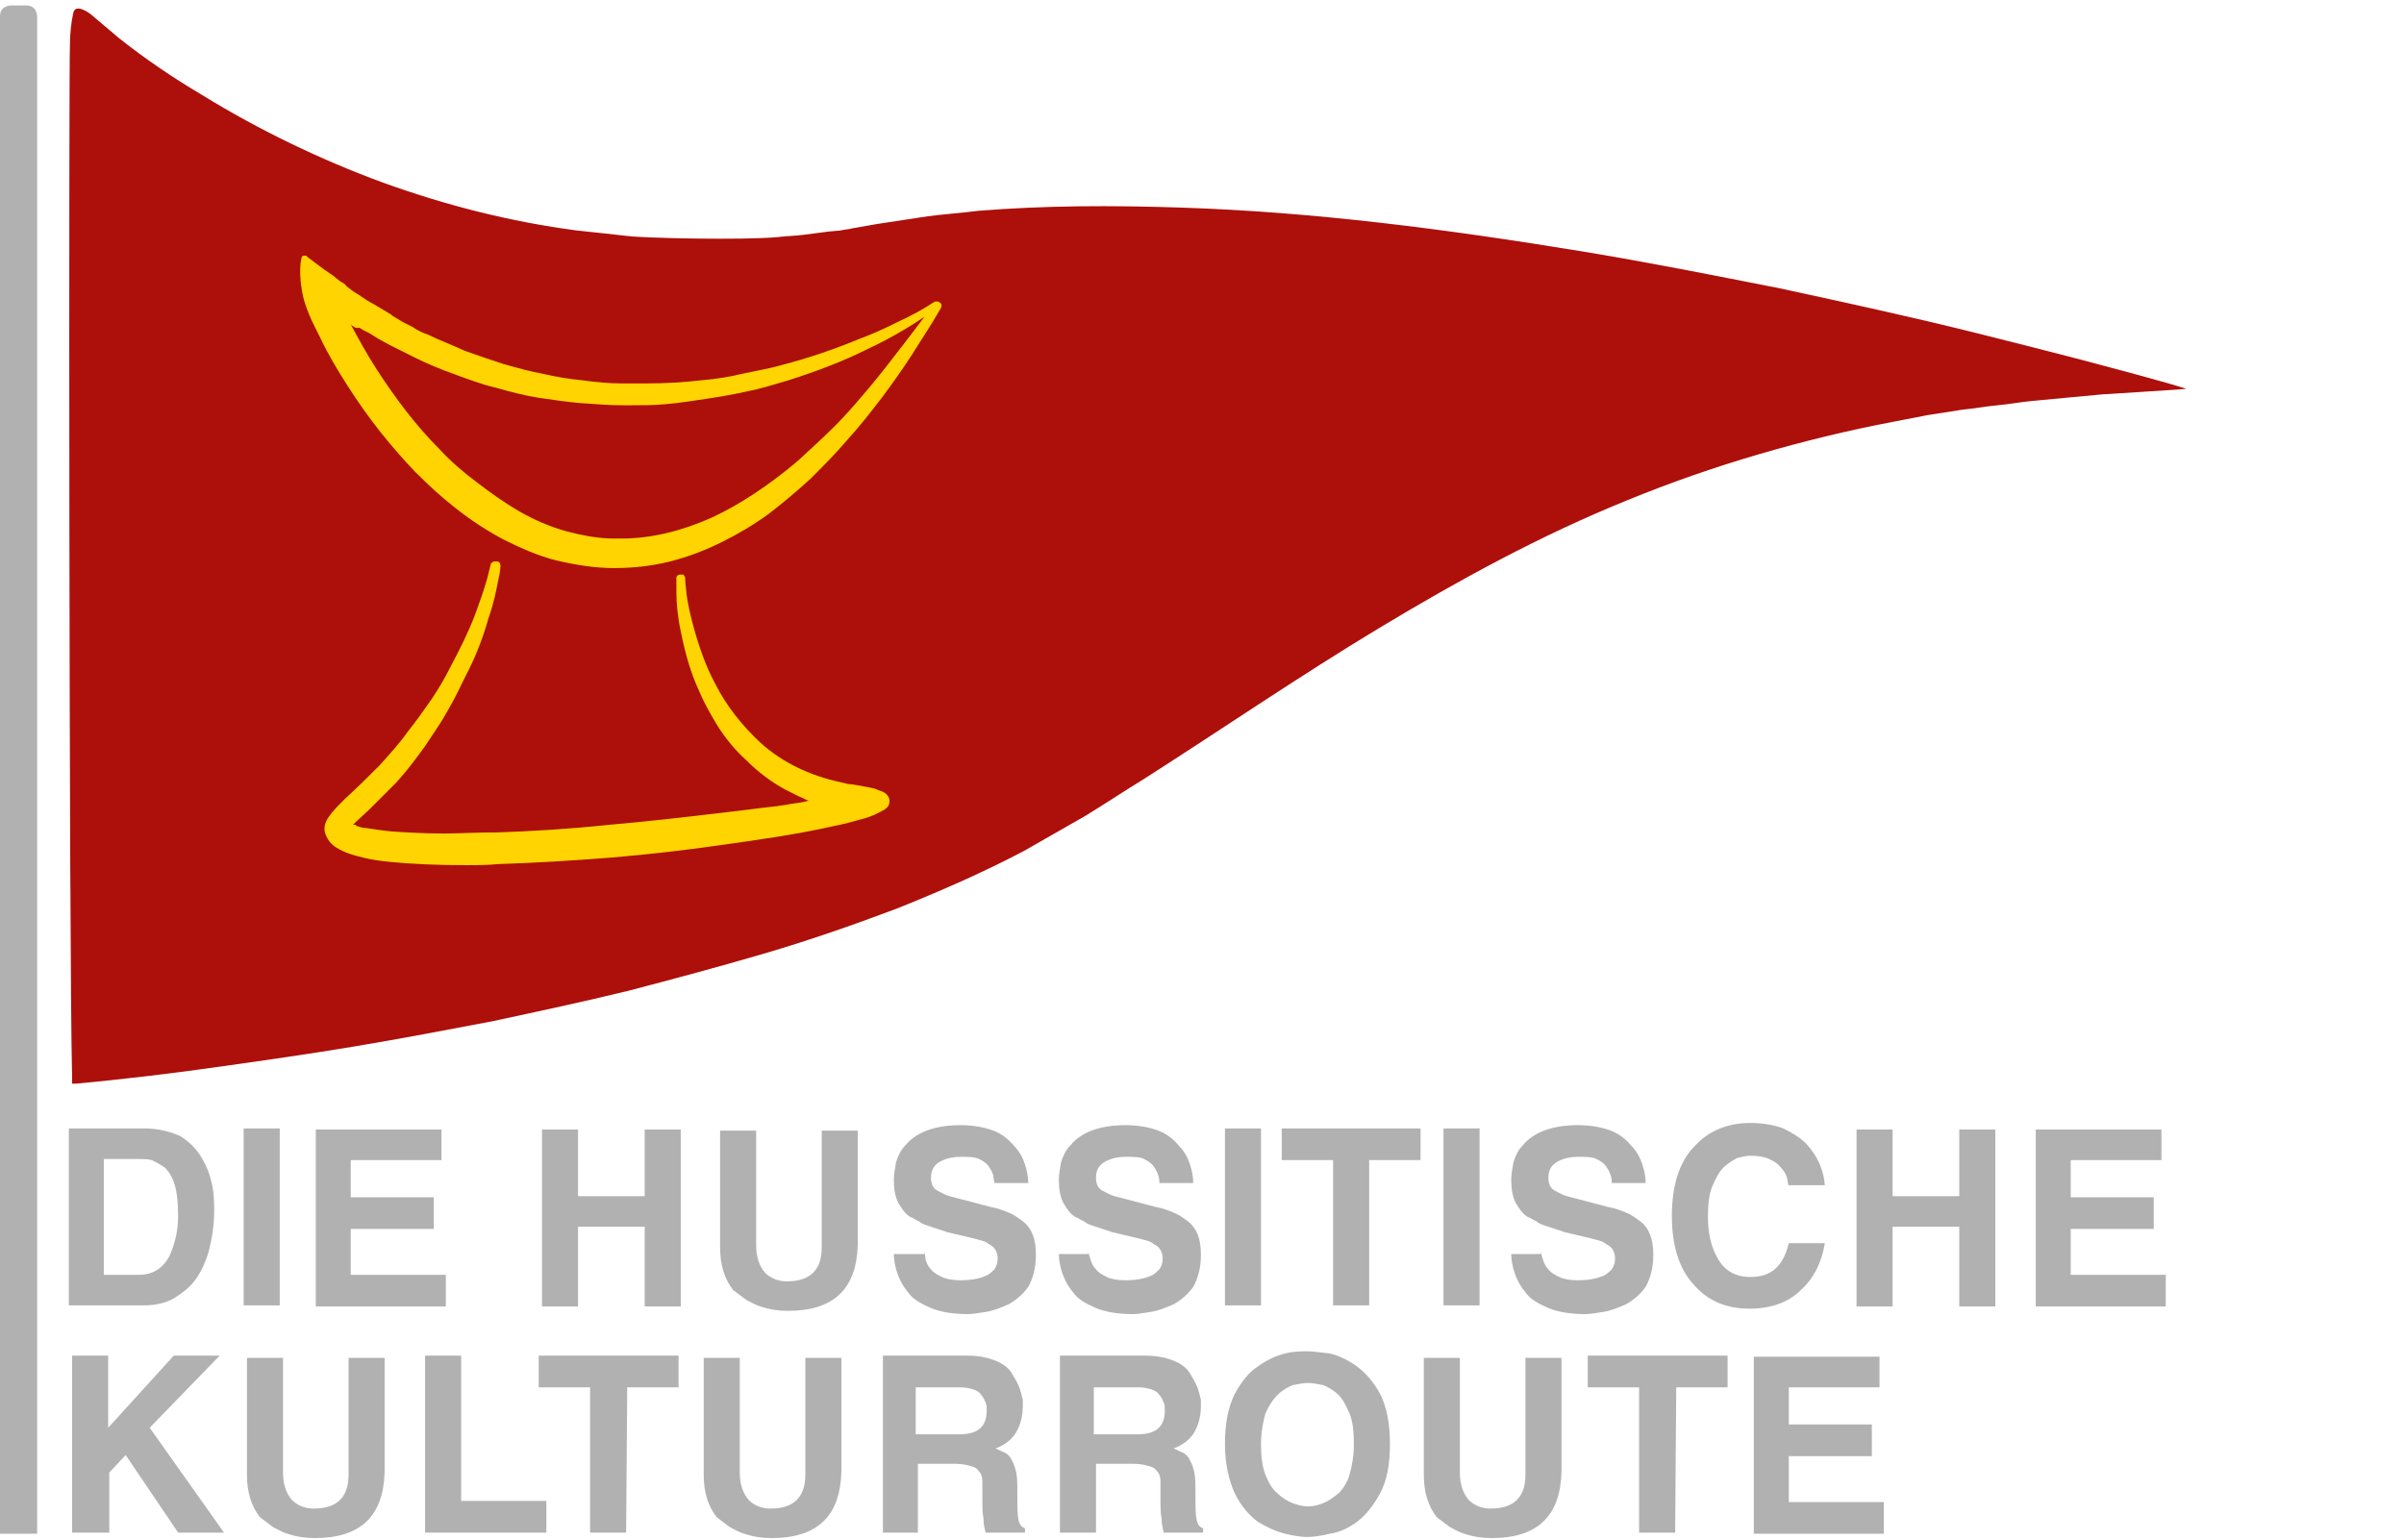
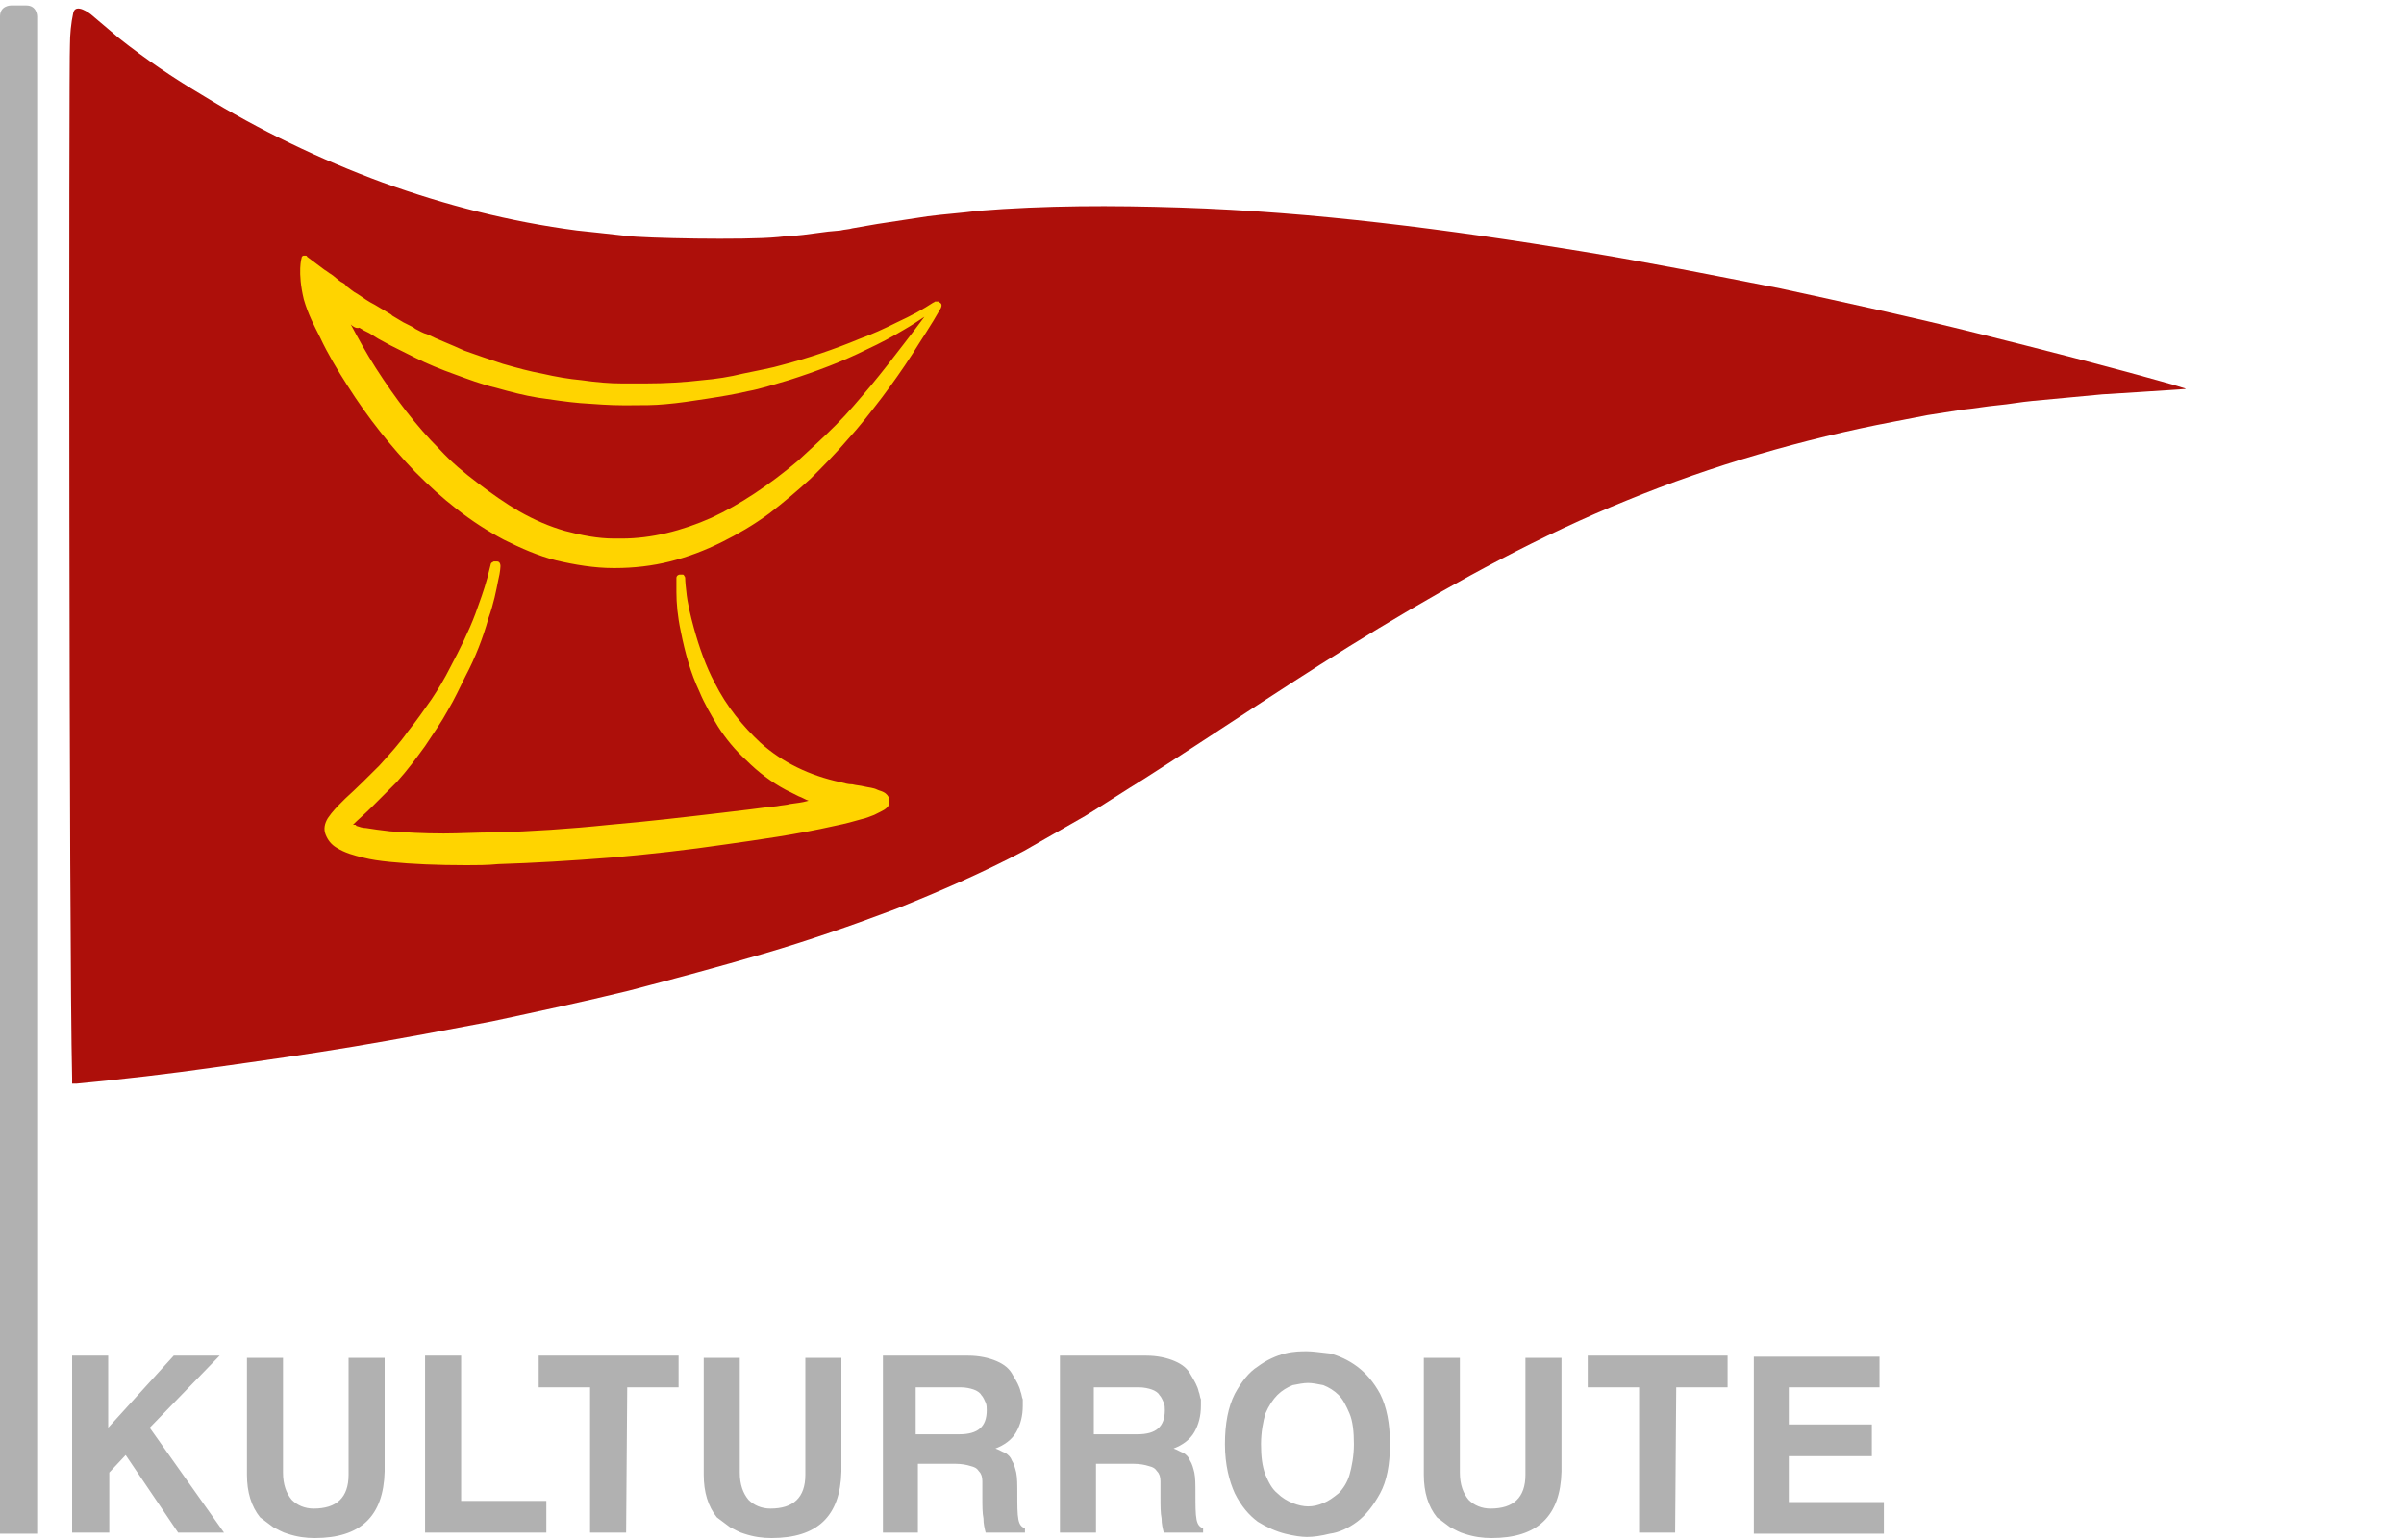
<svg xmlns="http://www.w3.org/2000/svg" xmlns:xlink="http://www.w3.org/1999/xlink" version="1.1" id="hussit.logo" x="0px" y="0px" viewBox="-2899 2930 220 141" enable-background="new -2899 2930 220 141" xml:space="preserve">
  <g>
    <g>
      <defs>
        <rect id="SVGID_1_" x="-2899" y="2930.5" width="200" height="140.3" />
      </defs>
      <clipPath id="SVGID_2_">
        <use xlink:href="#SVGID_1_" overflow="visible" />
      </clipPath>
      <path clip-path="url(#SVGID_2_)" fill="#B1B1B1" d="M-2727,3057h-8.3v3.4h7.6v2.9h-7.6v4.2h8.7v2.9h-11.9v-16.2h11.5V3057z     M-2745.7,3070.3h-3.3V3057h-4.7v-2.9h12.8v2.9h-4.7L-2745.7,3070.3L-2745.7,3070.3z M-2756.1,3064.7c-0.1,4.1-2.2,6.1-6.4,6.1    c-0.8,0-1.6-0.1-2.5-0.4c-0.4-0.1-0.9-0.4-1.3-0.6c-0.4-0.3-0.8-0.6-1.2-0.9c-0.8-1-1.2-2.3-1.2-3.9v-10.7h3.3v10.5    c0,1.1,0.3,1.9,0.8,2.5c0.5,0.5,1.2,0.8,2,0.8c2.1,0,3.2-1,3.2-3.1v-10.7h3.3V3064.7L-2756.1,3064.7z M-2783.6,3062.2    c0,1.1,0.1,2,0.4,2.8c0.3,0.7,0.6,1.3,1.1,1.7c0.4,0.4,0.9,0.7,1.4,0.9c0.5,0.2,1,0.3,1.4,0.3c0.5,0,0.9-0.1,1.4-0.3    c0.5-0.2,0.9-0.5,1.4-0.9c0.4-0.4,0.8-1,1-1.7s0.4-1.7,0.4-2.8c0-1.1-0.1-2.1-0.4-2.8c-0.3-0.7-0.6-1.3-1-1.7    c-0.4-0.4-0.9-0.7-1.4-0.9c-0.5-0.1-1-0.2-1.4-0.2c-0.4,0-0.9,0.1-1.4,0.2c-0.5,0.2-1,0.5-1.4,0.9c-0.4,0.4-0.8,1-1.1,1.7    C-2783.4,3060.1-2783.6,3061.1-2783.6,3062.2 M-2786.9,3062.2c0-1.9,0.3-3.4,0.9-4.6c0.6-1.1,1.3-2,2.1-2.5c0.8-0.6,1.7-1,2.5-1.2    c0.8-0.2,1.5-0.2,2-0.2s1.2,0.1,2.1,0.2c0.8,0.2,1.7,0.6,2.5,1.2c0.8,0.6,1.5,1.4,2.1,2.5c0.6,1.2,0.9,2.7,0.9,4.6    c0,1.9-0.3,3.4-0.9,4.5c-0.6,1.1-1.3,2-2.1,2.6c-0.8,0.6-1.7,1-2.5,1.1c-0.8,0.2-1.5,0.3-2.1,0.3c-0.5,0-1.2-0.1-2-0.3    c-0.8-0.2-1.7-0.6-2.5-1.1c-0.8-0.6-1.5-1.4-2.1-2.6C-2786.5,3065.6-2786.9,3064.1-2786.9,3062.2 M-2794.9,3061.3    c1.7,0,2.5-0.7,2.5-2.2c0-0.2,0-0.5-0.1-0.7c-0.1-0.2-0.2-0.5-0.4-0.7c-0.1-0.2-0.4-0.4-0.7-0.5c-0.3-0.1-0.7-0.2-1.2-0.2h-4.1    v4.3H-2794.9L-2794.9,3061.3z M-2802,3054.1h7.9c1,0,1.9,0.2,2.6,0.5c0.7,0.3,1.2,0.7,1.5,1.3c0.3,0.5,0.6,1,0.7,1.5    c0.1,0.2,0.1,0.5,0.2,0.7c0,0.2,0,0.4,0,0.6c0,0.9-0.2,1.7-0.6,2.4c-0.4,0.7-1.1,1.2-1.9,1.5c0.3,0.1,0.6,0.3,0.9,0.4    c0.3,0.2,0.5,0.4,0.6,0.7c0.2,0.3,0.3,0.7,0.4,1.1c0.1,0.5,0.1,1.1,0.1,1.9c0,1.1,0,1.9,0.1,2.4s0.3,0.7,0.6,0.8v0.4h-3.6    c-0.1-0.4-0.2-0.8-0.2-1.3c-0.1-0.5-0.1-1.1-0.1-2c0-0.6,0-1,0-1.4c0-0.4-0.1-0.7-0.3-0.9c-0.2-0.3-0.4-0.4-0.8-0.5    c-0.3-0.1-0.8-0.2-1.4-0.2h-3.4v6.3h-3.3V3054.1z M-2811.2,3061.3c1.7,0,2.5-0.7,2.5-2.2c0-0.2,0-0.5-0.1-0.7    c-0.1-0.2-0.2-0.5-0.4-0.7c-0.1-0.2-0.4-0.4-0.7-0.5c-0.3-0.1-0.7-0.2-1.2-0.2h-4.1v4.3H-2811.2L-2811.2,3061.3z M-2818.3,3054.1    h7.9c1,0,1.9,0.2,2.6,0.5c0.7,0.3,1.2,0.7,1.5,1.3c0.3,0.5,0.6,1,0.7,1.5c0.1,0.2,0.1,0.5,0.2,0.7c0,0.2,0,0.4,0,0.6    c0,0.9-0.2,1.7-0.6,2.4c-0.4,0.7-1.1,1.2-1.9,1.5c0.3,0.1,0.6,0.3,0.9,0.4c0.3,0.2,0.5,0.4,0.6,0.7c0.2,0.3,0.3,0.7,0.4,1.1    c0.1,0.5,0.1,1.1,0.1,1.9c0,1.1,0,1.9,0.1,2.4c0.1,0.5,0.3,0.7,0.6,0.8v0.4h-3.6c-0.1-0.4-0.2-0.8-0.2-1.3c-0.1-0.5-0.1-1.1-0.1-2    c0-0.6,0-1,0-1.4c0-0.4-0.1-0.7-0.3-0.9c-0.2-0.3-0.4-0.4-0.8-0.5c-0.3-0.1-0.8-0.2-1.4-0.2h-3.4v6.3h-3.2v-16.2H-2818.3z     M-2822,3064.7c-0.1,4.1-2.2,6.1-6.4,6.1c-0.8,0-1.6-0.1-2.5-0.4c-0.4-0.1-0.9-0.4-1.3-0.6c-0.4-0.3-0.8-0.6-1.2-0.9    c-0.8-1-1.2-2.3-1.2-3.9v-10.7h3.3v10.5c0,1.1,0.3,1.9,0.8,2.5c0.5,0.5,1.2,0.8,2,0.8c2.1,0,3.2-1,3.2-3.1v-10.7h3.3V3064.7z     M-2841.7,3070.3h-3.3V3057h-4.7v-2.9h12.8v2.9h-4.7L-2841.7,3070.3L-2841.7,3070.3z M-2856.8,3067.4h7.8v2.9h-11.1v-16.2h3.3    V3067.4z M-2863.8,3064.7c-0.1,4.1-2.2,6.1-6.4,6.1c-0.8,0-1.6-0.1-2.5-0.4c-0.4-0.1-0.9-0.4-1.3-0.6c-0.4-0.3-0.8-0.6-1.2-0.9    c-0.8-1-1.2-2.3-1.2-3.9v-10.7h3.3v10.5c0,1.1,0.3,1.9,0.8,2.5c0.5,0.5,1.2,0.8,2,0.8c2.1,0,3.2-1,3.2-3.1v-10.7h3.3V3064.7z     M-2889.2,3070.3h-3.2v-16.2h3.3v6.6l6-6.6h4.2l-6.4,6.6l6.8,9.6h-4.2l-4.8-7.1l-1.5,1.6v5.5H-2889.2z" />
    </g>
    <g>
      <defs>
        <rect id="SVGID_3_" x="-2899" y="2930.5" width="200" height="140.3" />
      </defs>
      <clipPath id="SVGID_4_">
        <use xlink:href="#SVGID_3_" overflow="visible" />
      </clipPath>
-       <path clip-path="url(#SVGID_4_)" fill="#B1B1B1" d="M-2701.2,3036.2h-8.3v3.4h7.6v2.9h-7.6v4.2h8.7v2.9h-11.9v-16.2h11.5V3036.2z     M-2725.8,3042.3v7.3h-3.3v-16.2h3.3v6.1h6.1v-6.1h3.3v16.2h-3.3v-7.3H-2725.8z M-2735.3,3038.6c-0.1-0.3-0.1-0.6-0.2-0.9    s-0.3-0.6-0.6-0.9c-0.2-0.3-0.6-0.5-1-0.7c-0.4-0.2-1-0.3-1.7-0.3c-0.4,0-0.8,0.1-1.2,0.2c-0.4,0.2-0.9,0.5-1.3,0.9    c-0.4,0.4-0.7,1-1,1.7c-0.3,0.7-0.4,1.7-0.4,2.8c0,1.5,0.3,2.8,0.9,3.8c0.6,1.1,1.6,1.7,3,1.7c1.9,0,3-1,3.5-3.1h3.3    c-0.3,1.8-1,3.2-2.2,4.3c-1.1,1.1-2.7,1.7-4.7,1.7c-2.1,0-3.8-0.7-5.1-2.2c-1.3-1.4-2-3.5-2-6.3s0.7-5,2.1-6.4    c1.3-1.4,3-2.1,5.1-2.1c1.2,0,2.2,0.2,3,0.5c0.8,0.4,1.5,0.8,2.1,1.4c1.1,1.2,1.6,2.5,1.7,3.8h-3.3V3038.6z M-2758,3044.5    c0,0.2,0.1,0.5,0.2,0.8c0.1,0.3,0.2,0.6,0.5,0.9c0.2,0.3,0.6,0.5,1,0.7c0.4,0.2,1,0.3,1.7,0.3c0.8,0,1.6-0.1,2.3-0.4    c0.3-0.1,0.6-0.4,0.8-0.6c0.2-0.3,0.3-0.6,0.3-1c0-0.6-0.3-1.1-0.8-1.3c-0.2-0.2-0.5-0.3-0.9-0.4c-0.4-0.1-0.7-0.2-1.2-0.3    l-1.7-0.4c-0.3-0.1-0.6-0.2-0.9-0.3s-0.6-0.2-0.9-0.3c-0.3-0.1-0.6-0.2-0.8-0.4c-0.3-0.1-0.5-0.3-0.8-0.4    c-0.5-0.3-0.8-0.8-1.1-1.3c-0.3-0.6-0.4-1.3-0.4-2.1c0-0.5,0.1-1,0.2-1.6c0.2-0.6,0.4-1.1,0.9-1.6c0.4-0.5,1.1-1,1.9-1.3    s1.8-0.5,3.1-0.5c1.2,0,2.2,0.2,3,0.5c0.8,0.3,1.4,0.8,1.9,1.4c0.5,0.5,0.8,1.1,1,1.7c0.2,0.6,0.3,1.2,0.3,1.7h-3.1    c0-0.2,0-0.4-0.1-0.7c-0.1-0.3-0.2-0.5-0.4-0.8s-0.5-0.5-0.9-0.7c-0.4-0.2-1-0.2-1.7-0.2c-0.6,0-1.2,0.1-1.8,0.4    c-0.6,0.3-0.9,0.8-0.9,1.5c0,0.6,0.2,1,0.6,1.2c0.4,0.2,0.7,0.4,1.1,0.5l3.8,1c0.6,0.1,1.1,0.3,1.6,0.5s0.9,0.5,1.3,0.8    c0.4,0.3,0.7,0.7,0.9,1.2s0.3,1.1,0.3,1.9c0,1.2-0.3,2.2-0.7,2.9c-0.5,0.7-1.1,1.2-1.8,1.6c-0.7,0.3-1.4,0.6-2.1,0.7    c-0.7,0.1-1.2,0.2-1.6,0.2c-1.4,0-2.6-0.2-3.5-0.6c-0.9-0.4-1.6-0.8-2-1.4c-0.5-0.6-0.8-1.2-1-1.8c-0.2-0.6-0.3-1.2-0.3-1.7h2.7    V3044.5z M-2763.6,3049.5h-3.3v-16.2h3.3V3049.5z M-2773.7,3049.5h-3.3v-13.3h-4.7v-2.9h12.7v2.9h-4.7V3049.5z M-2783.6,3049.5    h-3.3v-16.2h3.3V3049.5z M-2799.4,3044.5c0,0.2,0.1,0.5,0.2,0.8c0.1,0.3,0.2,0.6,0.5,0.9c0.2,0.3,0.6,0.5,1,0.7    c0.4,0.2,1,0.3,1.7,0.3c0.8,0,1.6-0.1,2.3-0.4c0.3-0.1,0.6-0.4,0.8-0.6c0.2-0.3,0.3-0.6,0.3-1c0-0.6-0.3-1.1-0.8-1.3    c-0.2-0.2-0.5-0.3-0.9-0.4c-0.4-0.1-0.7-0.2-1.2-0.3l-1.7-0.4c-0.3-0.1-0.6-0.2-0.9-0.3c-0.3-0.1-0.6-0.2-0.9-0.3    c-0.3-0.1-0.6-0.2-0.8-0.4c-0.3-0.1-0.5-0.3-0.8-0.4c-0.5-0.3-0.8-0.8-1.1-1.3c-0.3-0.6-0.4-1.3-0.4-2.1c0-0.5,0.1-1,0.2-1.6    c0.2-0.6,0.4-1.1,0.9-1.6c0.4-0.5,1.1-1,1.9-1.3c0.8-0.3,1.8-0.5,3.1-0.5c1.2,0,2.2,0.2,3,0.5s1.4,0.8,1.9,1.4    c0.5,0.5,0.8,1.1,1,1.7c0.2,0.6,0.3,1.2,0.3,1.7h-3.1c0-0.2,0-0.4-0.1-0.7c-0.1-0.3-0.2-0.5-0.4-0.8c-0.2-0.3-0.5-0.5-0.9-0.7    c-0.4-0.2-1-0.2-1.7-0.2c-0.6,0-1.2,0.1-1.8,0.4c-0.6,0.3-0.9,0.8-0.9,1.5c0,0.6,0.2,1,0.6,1.2c0.4,0.2,0.7,0.4,1.1,0.5l3.8,1    c0.6,0.1,1.1,0.3,1.6,0.5s0.9,0.5,1.3,0.8c0.4,0.3,0.7,0.7,0.9,1.2c0.2,0.5,0.3,1.1,0.3,1.9c0,1.2-0.3,2.2-0.7,2.9    c-0.5,0.7-1.1,1.2-1.8,1.6c-0.7,0.3-1.4,0.6-2.1,0.7c-0.7,0.1-1.2,0.2-1.6,0.2c-1.4,0-2.6-0.2-3.5-0.6c-0.9-0.4-1.6-0.8-2-1.4    c-0.5-0.6-0.8-1.2-1-1.8s-0.3-1.2-0.3-1.7h2.7V3044.5z M-2814.4,3044.5c0,0.2,0.1,0.5,0.1,0.8c0.1,0.3,0.2,0.6,0.5,0.9    c0.2,0.3,0.6,0.5,1,0.7c0.4,0.2,1,0.3,1.7,0.3c0.8,0,1.6-0.1,2.3-0.4c0.3-0.1,0.6-0.4,0.8-0.6c0.2-0.3,0.3-0.6,0.3-1    c0-0.6-0.3-1.1-0.8-1.3c-0.2-0.2-0.5-0.3-0.9-0.4c-0.4-0.1-0.7-0.2-1.2-0.3l-1.7-0.4c-0.3-0.1-0.6-0.2-0.9-0.3s-0.6-0.2-0.9-0.3    c-0.3-0.1-0.6-0.2-0.8-0.4c-0.3-0.1-0.5-0.3-0.8-0.4c-0.5-0.3-0.8-0.8-1.1-1.3c-0.3-0.6-0.4-1.3-0.4-2.1c0-0.5,0.1-1,0.2-1.6    c0.2-0.6,0.4-1.1,0.9-1.6c0.4-0.5,1.1-1,1.9-1.3s1.8-0.5,3.1-0.5c1.2,0,2.2,0.2,3,0.5c0.8,0.3,1.4,0.8,1.9,1.4    c0.5,0.5,0.8,1.1,1,1.7c0.2,0.6,0.3,1.2,0.3,1.7h-3.1c0-0.2-0.1-0.4-0.1-0.7c-0.1-0.3-0.2-0.5-0.4-0.8s-0.5-0.5-0.9-0.7    c-0.4-0.2-1-0.2-1.7-0.2c-0.6,0-1.2,0.1-1.8,0.4c-0.6,0.3-0.9,0.8-0.9,1.5c0,0.6,0.2,1,0.6,1.2c0.4,0.2,0.7,0.4,1.1,0.5l3.8,1    c0.6,0.1,1.1,0.3,1.6,0.5s0.9,0.5,1.3,0.8c0.4,0.3,0.7,0.7,0.9,1.2s0.3,1.1,0.3,1.9c0,1.2-0.3,2.2-0.7,2.9    c-0.5,0.7-1.1,1.2-1.8,1.6c-0.7,0.3-1.4,0.6-2.1,0.7c-0.7,0.1-1.2,0.2-1.6,0.2c-1.4,0-2.6-0.2-3.5-0.6c-0.9-0.4-1.6-0.8-2-1.4    c-0.5-0.6-0.8-1.2-1-1.8c-0.2-0.6-0.3-1.2-0.3-1.7h2.8V3044.5z M-2820.5,3043.9c-0.1,4.1-2.2,6.1-6.4,6.1c-0.8,0-1.6-0.1-2.5-0.4    c-0.4-0.1-0.9-0.4-1.3-0.6c-0.4-0.3-0.8-0.6-1.2-0.9c-0.8-1-1.2-2.3-1.2-3.9v-10.7h3.3v10.5c0,1.1,0.3,1.9,0.8,2.5    c0.5,0.5,1.2,0.8,2,0.8c2.1,0,3.2-1,3.2-3.1v-10.7h3.3C-2820.5,3033.5-2820.5,3043.9-2820.5,3043.9z M-2846.1,3042.3v7.3h-3.3    v-16.2h3.3v6.1h6.1v-6.1h3.3v16.2h-3.3v-7.3H-2846.1z M-2858.6,3036.2h-8.3v3.4h7.6v2.9h-7.6v4.2h8.7v2.9h-11.9v-16.2h11.5V3036.2    z M-2873.4,3049.5h-3.3v-16.2h3.3V3049.5z M-2889.5,3046.7h3.2c1.3,0,2.2-0.6,2.8-1.7c0.5-1.1,0.8-2.3,0.8-3.7    c0-1.2-0.1-2.1-0.3-2.8s-0.5-1.2-0.9-1.6c-0.4-0.3-0.8-0.5-1.2-0.7c-0.4-0.1-0.8-0.1-1.2-0.1h-3.2V3046.7z M-2892.7,3033.3h6.9    c1.3,0,2.4,0.3,3.3,0.7c0.8,0.5,1.5,1.2,1.9,1.9c0.5,0.8,0.8,1.6,1,2.5c0.2,0.9,0.2,1.7,0.2,2.5c0,0.9-0.1,1.8-0.3,2.8    s-0.5,1.9-1,2.8s-1.1,1.5-2,2.1c-0.8,0.6-1.9,0.9-3.2,0.9h-6.8V3033.3z" />
    </g>
    <g>
      <defs>
        <rect id="SVGID_5_" x="-2899" y="2930.5" width="200" height="140.3" />
      </defs>
      <clipPath id="SVGID_6_">
        <use xlink:href="#SVGID_5_" overflow="visible" />
      </clipPath>
      <path clip-path="url(#SVGID_6_)" fill="#AD0F0A" d="M-2888.1,2933.5c2.4,1.9,4.9,3.6,7.6,5.2c5.2,3.2,10.8,5.9,16.5,8    c5.8,2.1,11.7,3.6,17.8,4.4c0,0,3.8,0.4,4.6,0.5c1.5,0.2,10.7,0.4,13.8,0.1c0.8-0.1,1.5-0.1,2.3-0.2l2.3-0.3l1.1-0.1    c0.4-0.1,0.8-0.1,1.1-0.2l2.3-0.4l4.6-0.7c1.5-0.2,3.1-0.3,4.6-0.5c6.2-0.5,12.3-0.5,18.5-0.3s12.3,0.7,18.4,1.4    c6.1,0.7,12.2,1.6,18.3,2.6c6.1,1,12.1,2.2,18.2,3.4c6,1.3,12,2.6,18,4.1s11.9,3,17.9,4.7l1.3,0.4l-4.5,0.3l-1.6,0.1l-1.6,0.1    c-1.1,0.1-2.1,0.2-3.2,0.3l-3.2,0.3c-1.1,0.1-2.1,0.3-3.2,0.4c-1.1,0.1-2.1,0.3-3.2,0.4l-3.2,0.5l-3.1,0.6    c-4.2,0.8-8.3,1.8-12.4,3c-4.1,1.2-8.1,2.6-12,4.2c-7.9,3.2-15.4,7.3-22.7,11.7s-14.3,9.2-21.5,13.8c-1.8,1.1-3.6,2.3-5.4,3.4    l-1.4,0.8l-0.7,0.4l-0.7,0.4l-1.4,0.8l-0.7,0.4l-0.7,0.4c-3.8,2-7.7,3.7-11.7,5.3c-4,1.5-8,2.9-12.1,4.1    c-4.1,1.2-8.2,2.3-12.4,3.4c-4.1,1-8.3,1.9-12.5,2.8c-4.2,0.8-8.4,1.6-12.6,2.3c-4.2,0.7-8.4,1.3-12.7,1.9    c-4.2,0.6-8.5,1.1-12.7,1.5h-0.4v-0.5c-0.3-12.1-0.3-93.8-0.2-94.6c0-0.9,0.1-2,0.3-2.9c0.2-1,1.6,0.1,1.6,0.1" />
    </g>
    <g>
      <defs>
        <rect id="SVGID_7_" x="-2899" y="2930.5" width="200" height="140.3" />
      </defs>
      <clipPath id="SVGID_8_">
        <use xlink:href="#SVGID_7_" overflow="visible" />
      </clipPath>
      <path clip-path="url(#SVGID_8_)" fill="#FFD400" d="M-2866.9,2959.7c0.7,1.3,1.4,2.6,2.3,4c1.8,2.8,3.7,5.3,5.8,7.4    c1.1,1.2,2.3,2.2,3.5,3.1c1.3,1,2.6,1.9,3.8,2.6c1.4,0.8,2.8,1.4,4.2,1.8c1.5,0.4,3,0.7,4.5,0.7c0.2,0,0.5,0,0.7,0    c2.7,0,5.5-0.7,8.2-1.9c2.6-1.2,5.3-3,7.9-5.2c1.2-1.1,2.4-2.2,3.5-3.3c1.1-1.1,2.1-2.3,3.2-3.6c1-1.2,2-2.5,3-3.8    c0.7-0.9,1.3-1.7,1.9-2.5c-0.6,0.4-1.2,0.8-1.9,1.2c-1,0.6-2.1,1.2-3.4,1.8c-2.2,1.1-4.6,2-7.1,2.8c-1.4,0.4-2.6,0.8-3.7,1    c-1.3,0.3-2.5,0.5-3.8,0.7s-2.6,0.4-3.8,0.5c-1,0.1-2.1,0.1-3.3,0.1c-0.2,0-0.4,0-0.6,0c-1.2,0-2.5-0.1-3.9-0.2    c-1.2-0.1-2.5-0.3-3.9-0.5c-1.2-0.2-2.4-0.5-3.8-0.9c-1.3-0.3-2.6-0.8-3.7-1.2c-1.4-0.5-2.6-1-3.6-1.5c-0.4-0.2-0.8-0.4-1.2-0.6    c-0.2-0.1-0.4-0.2-0.6-0.3c-0.2-0.1-0.4-0.2-0.6-0.3c-0.4-0.2-0.7-0.4-1.1-0.6l-0.8-0.5c-0.2-0.1-0.4-0.2-0.6-0.3    c-0.1-0.1-0.2-0.1-0.3-0.2C-2866.4,2960.1-2866.7,2959.9-2866.9,2959.7 M-2842.9,2982c-1.7,0-3.5-0.3-5.2-0.7    c-1.6-0.4-3.2-1.1-4.8-1.9c-1.5-0.8-2.9-1.7-4.3-2.8c-1.3-1-2.5-2.1-3.8-3.4c-2.2-2.3-4.3-4.9-6.2-7.9c-0.9-1.4-1.8-2.9-2.5-4.4    l-0.1-0.2c-0.4-0.8-1-1.9-1.4-3.3l0,0c-0.6-2.5-0.2-3.8-0.2-3.8c0-0.1,0.1-0.2,0.2-0.2h0.1c0.1,0,0.2,0,0.2,0.1l1.6,1.2    c0.2,0.1,0.4,0.3,0.6,0.4c0.3,0.2,0.6,0.5,0.9,0.7c0.2,0.1,0.4,0.2,0.5,0.4c0.3,0.2,0.6,0.5,1,0.7c0.6,0.4,1,0.7,1.6,1    c0.5,0.3,1,0.6,1.5,0.9l0.1,0.1c0.3,0.2,0.7,0.4,1,0.6c0.2,0.1,0.4,0.2,0.6,0.3c0.2,0.1,0.4,0.2,0.5,0.3c0.4,0.2,0.7,0.4,1.1,0.5    c1,0.5,2.1,0.9,3.4,1.5c1.1,0.4,2.3,0.8,3.5,1.2c1.4,0.4,2.5,0.7,3.6,0.9c1.3,0.3,2.5,0.5,3.6,0.6c1.4,0.2,2.6,0.3,3.7,0.3    c0.7,0,1.5,0,2.2,0c1.8,0,3.5-0.1,5.2-0.3c1.2-0.1,2.5-0.3,3.7-0.6c1.4-0.3,2.6-0.5,3.6-0.8c2.3-0.6,4.7-1.4,7.1-2.4    c1.1-0.4,2.2-0.9,3.4-1.5c1.3-0.6,2.4-1.2,3.3-1.8c0.1,0,0.1-0.1,0.2-0.1h0.1c0,0,0,0,0.1,0c0.1,0,0.1,0,0.2,0.1    c0.2,0.1,0.2,0.3,0.1,0.5c-0.9,1.6-1.8,2.9-2.6,4.2c-0.9,1.4-1.9,2.8-2.8,4c-1,1.3-2,2.6-3.1,3.8c-1.1,1.3-2.3,2.5-3.4,3.6    c-1.2,1.1-2.5,2.2-3.8,3.2c-1.5,1.1-2.9,1.9-4.3,2.6c-1.6,0.8-3.2,1.4-4.8,1.8c-1.6,0.4-3.3,0.6-5,0.6    C-2842.7,2982-2842.9,2982-2842.9,2982z" />
    </g>
    <g>
      <defs>
        <rect id="SVGID_9_" x="-2899" y="2930.5" width="200" height="140.3" />
      </defs>
      <clipPath id="SVGID_10_">
        <use xlink:href="#SVGID_9_" overflow="visible" />
      </clipPath>
      <path clip-path="url(#SVGID_10_)" fill="#FFD400" d="M-2856.3,3009.2c-2.7,0-5-0.1-7-0.3c-1-0.1-1.7-0.2-2.5-0.4s-1.6-0.4-2.4-0.9    c-0.5-0.3-0.8-0.7-1-1.2s-0.1-1,0.2-1.5c0.4-0.6,0.9-1.1,1.3-1.5c0.1-0.1,0.2-0.2,0.3-0.3c1.1-1,2.1-2,3.1-3    c1-1.1,1.9-2.1,2.6-3.1c0.8-1,1.5-2,2.2-3c0.6-0.9,1.2-1.9,1.7-2.9c0.9-1.7,1.7-3.3,2.3-4.9c0.4-1.1,0.8-2.2,1.1-3.3    c0.2-0.8,0.3-1.2,0.3-1.2c0-0.1,0.1-0.2,0.1-0.2c0.1,0,0.1-0.1,0.2-0.1c0,0,0,0,0.1,0h0.2c0.2,0,0.3,0.2,0.3,0.4    c0,0,0,0.5-0.2,1.3c-0.2,1-0.4,2.1-0.9,3.5c-0.5,1.8-1.2,3.6-2.1,5.3c-0.5,1-1,2.1-1.6,3.1c-0.6,1.1-1.3,2.1-2.1,3.3    c-0.8,1.1-1.6,2.2-2.6,3.3c-0.5,0.5-1.4,1.4-2.3,2.3c-0.6,0.6-1.3,1.2-1.7,1.6c0,0,0,0,0.1,0c0.1,0,0.2,0,0.2,0.1    c0.3,0.1,0.6,0.2,0.9,0.2c0.6,0.1,1.3,0.2,2.2,0.3c1.4,0.1,3,0.2,4.9,0.2c1.5,0,3.1-0.1,4.6-0.1h0.3c3.1-0.1,6.5-0.3,10.3-0.7    c3.5-0.3,6.9-0.7,10.3-1.1c0.9-0.1,1.7-0.2,2.5-0.3c0.7-0.1,1.6-0.2,2.5-0.3c0.5-0.1,0.9-0.1,1.2-0.2c0.6-0.1,1-0.1,1.7-0.3    c-0.3-0.1-0.6-0.3-0.9-0.4c-0.4-0.2-0.8-0.4-1.2-0.6c-1.3-0.7-2.5-1.6-3.6-2.7c-1-0.9-1.9-2-2.6-3.1c-0.6-1-1.2-2-1.7-3.2    c-0.8-1.7-1.3-3.5-1.7-5.5c-0.3-1.4-0.4-2.6-0.4-3.6c0-0.8,0-1.3,0-1.3c0-0.2,0.2-0.3,0.3-0.3h0.2c0.1,0,0.2,0,0.2,0.1    c0.1,0.1,0.1,0.2,0.1,0.2s0,0.4,0.1,1.2c0.1,1.1,0.4,2.3,0.7,3.4c0.5,1.8,1.1,3.5,1.9,5c1.1,2.2,2.6,4,4.2,5.5    c2,1.8,4.5,3,7.3,3.6c0.4,0.1,0.7,0.2,1.1,0.2c0.4,0.1,0.7,0.1,1.1,0.2c0.4,0.1,0.8,0.1,1.2,0.3c0.2,0.1,0.4,0.1,0.7,0.3    c0.1,0.1,0.3,0.2,0.4,0.6c0,0.2,0,0.5-0.2,0.7c-0.2,0.2-0.4,0.3-0.6,0.4c-0.2,0.1-0.4,0.2-0.6,0.3c-0.3,0.1-0.7,0.3-1.2,0.4    c-0.7,0.2-1.4,0.4-2.4,0.6c-3.5,0.8-7.2,1.3-10,1.7c-3.4,0.5-6.9,0.9-10.4,1.2c-3.8,0.3-7.2,0.5-10.4,0.6    C-2854.4,3009.2-2855.4,3009.2-2856.3,3009.2" />
    </g>
    <g>
      <defs>
        <rect id="SVGID_11_" x="-2899" y="2930.5" width="200" height="140.3" />
      </defs>
      <clipPath id="SVGID_12_">
        <use xlink:href="#SVGID_11_" overflow="visible" />
      </clipPath>
      <path clip-path="url(#SVGID_12_)" fill="#B1B1B1" d="M-2898,2930.5c0,0-1,0-1,1v138.9h3.4v-138.9c0,0,0-1-1-1H-2898z" />
    </g>
  </g>
</svg>